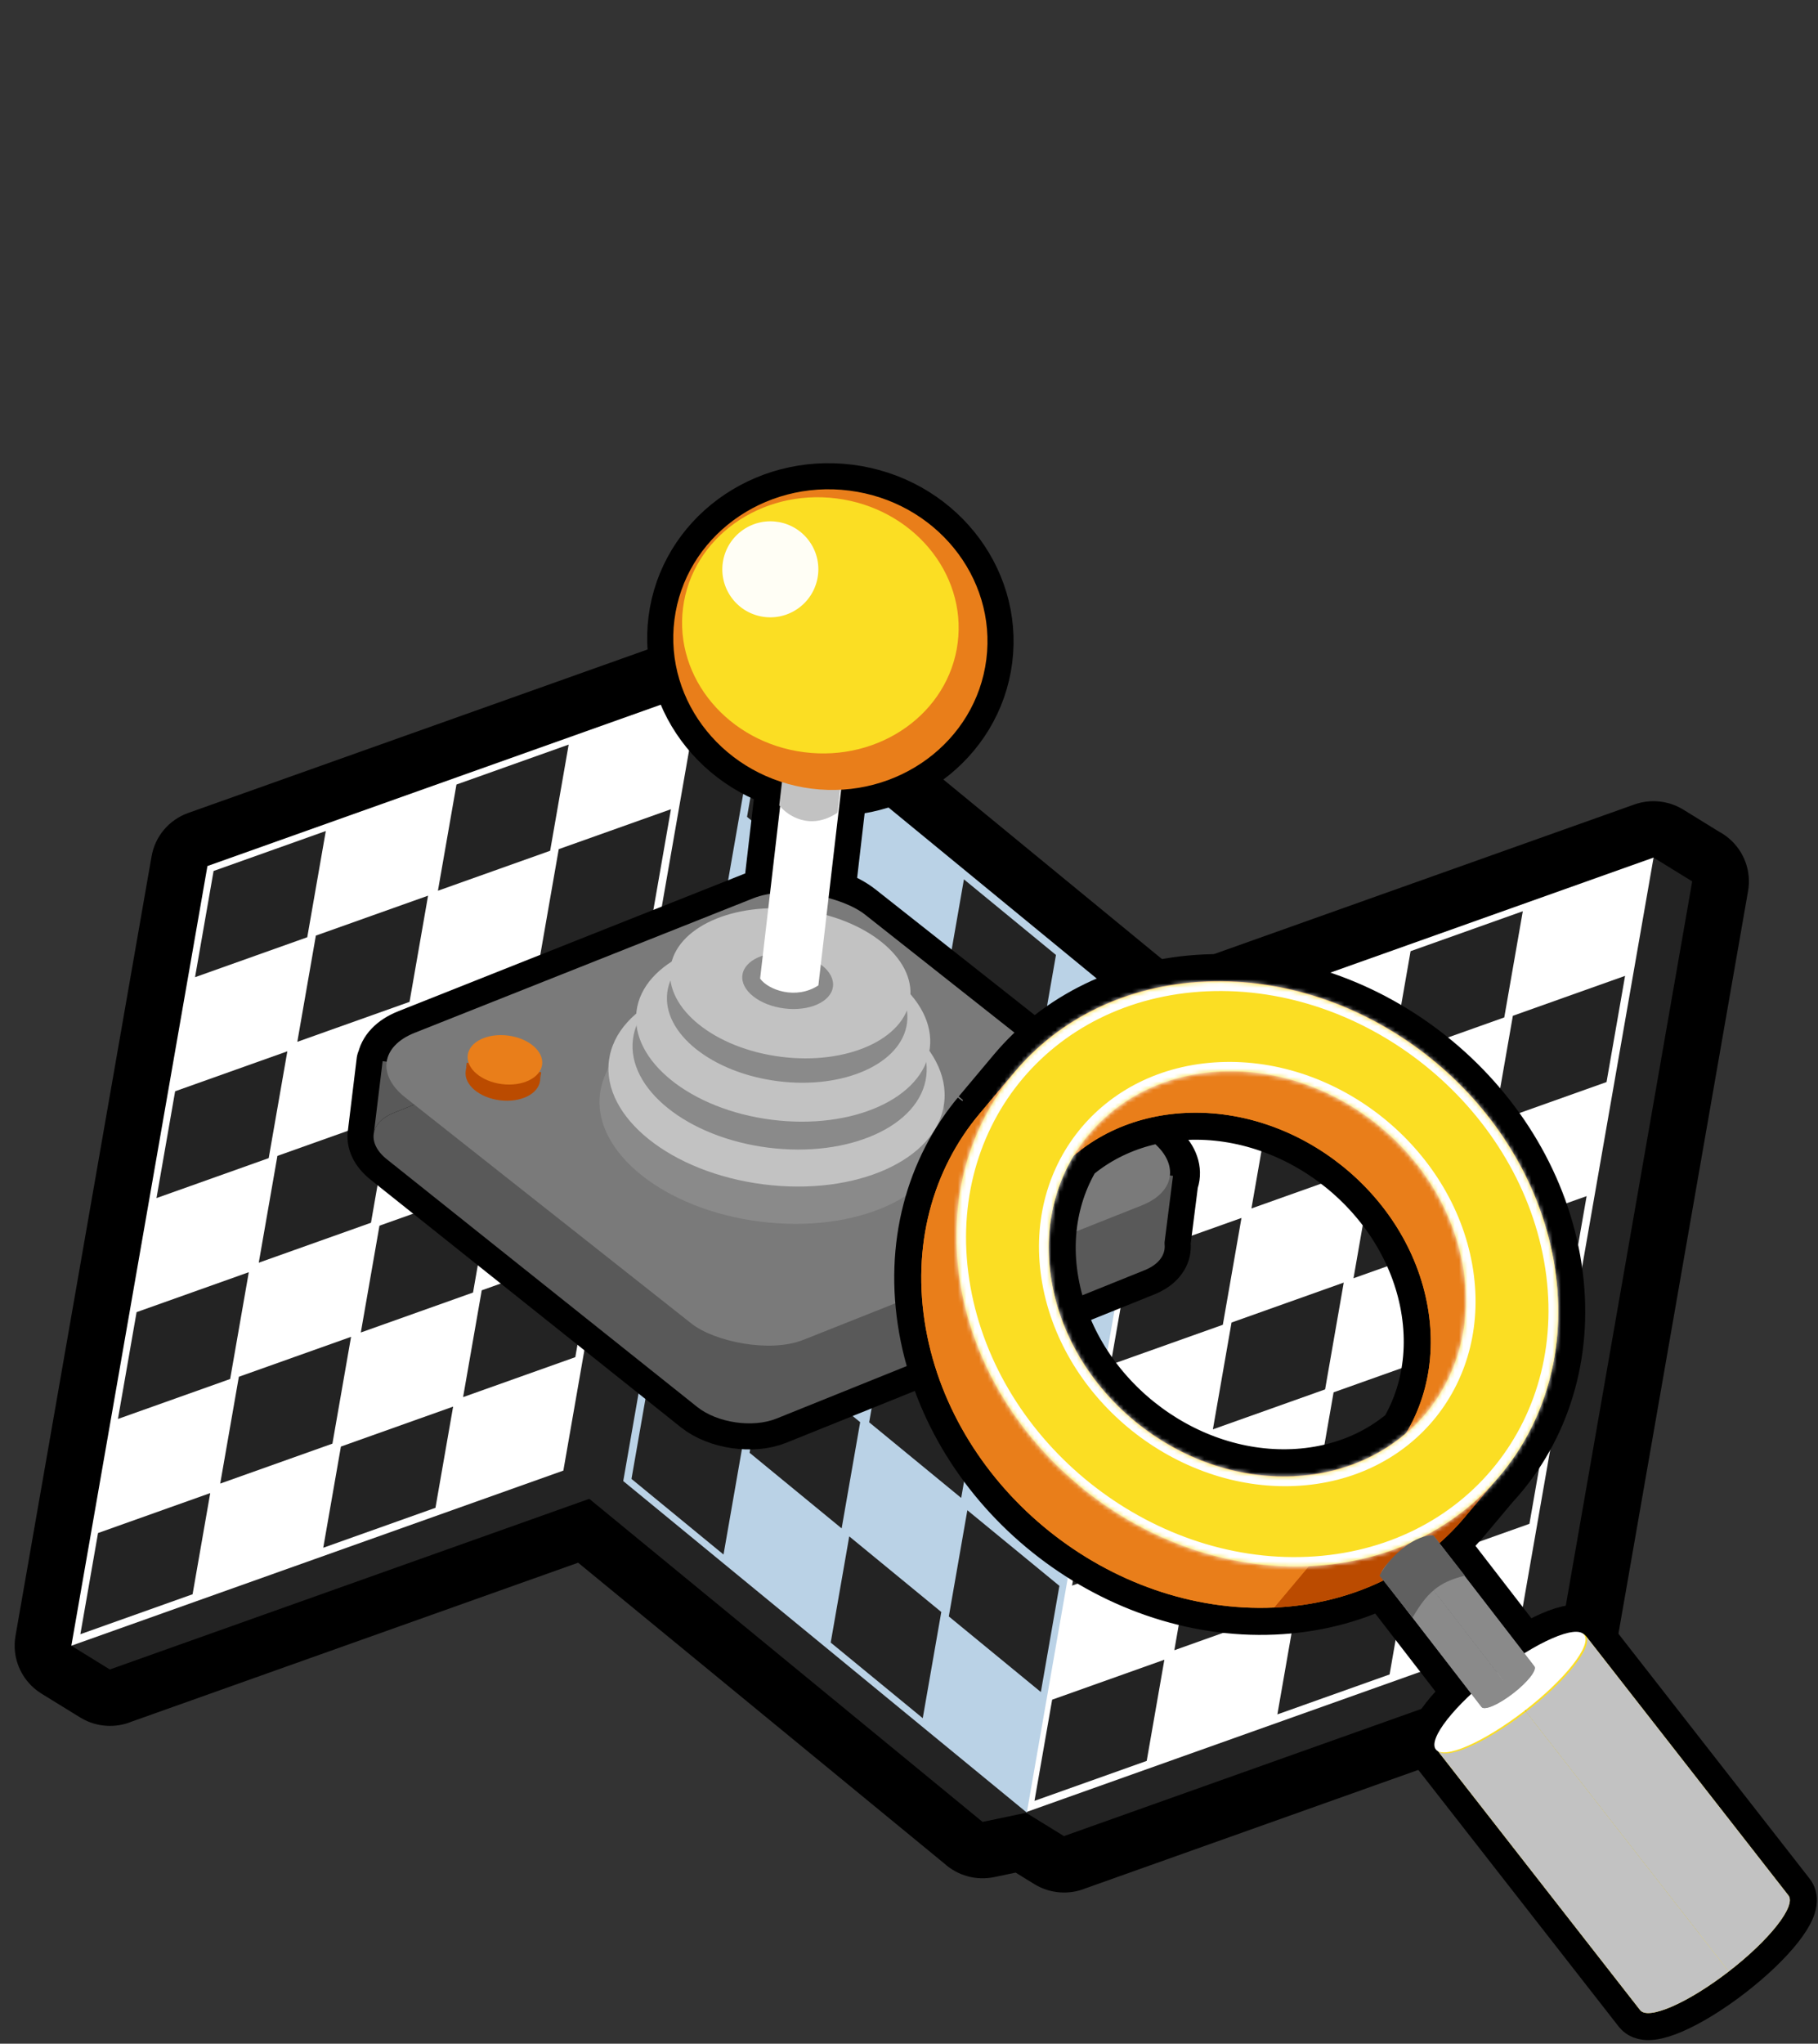
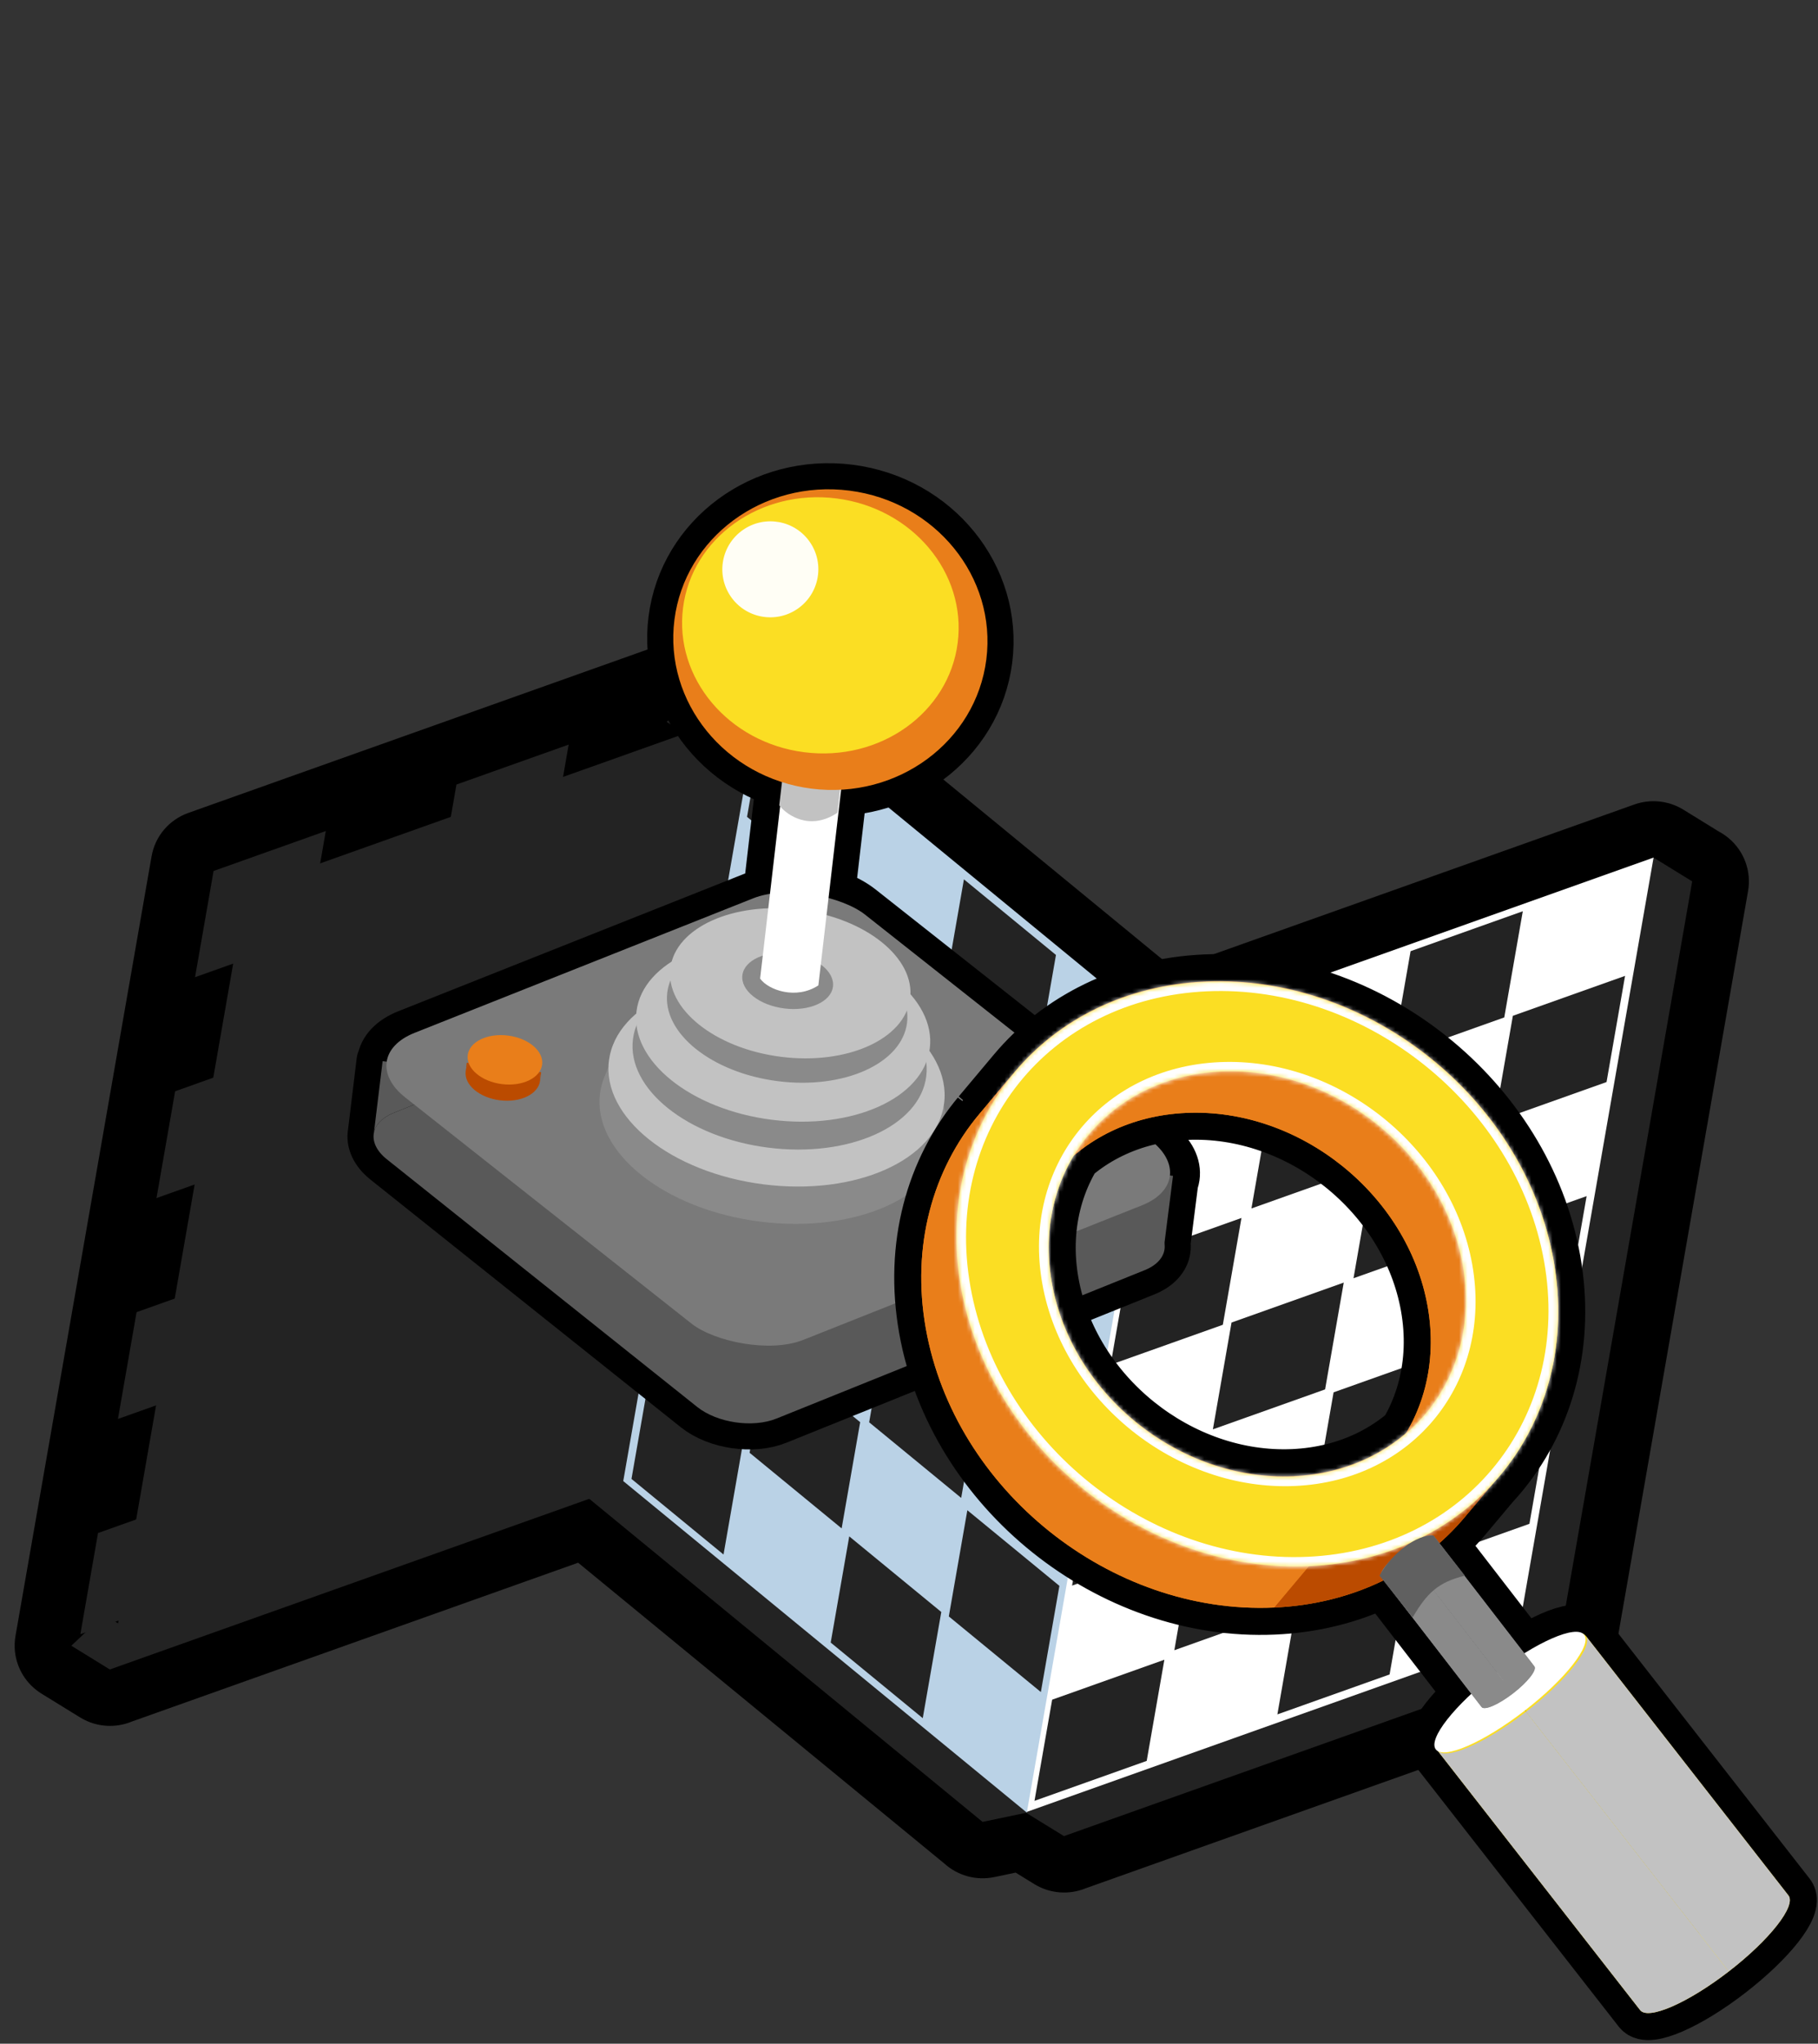
<svg xmlns="http://www.w3.org/2000/svg" width="428" height="481" viewBox="0 0 428 481" fill="none">
  <rect x="0" y="0" width="428" height="481" fill="#333333" stroke="none" />
  <path d="M384.446 189.455C387.111 188.431 390.058 188.281 392.836 189.049C392.867 189.058 392.898 189.066 392.928 189.075C392.974 189.088 393.019 189.101 393.064 189.114C393.095 189.124 393.127 189.133 393.158 189.143C393.203 189.156 393.249 189.17 393.294 189.184C393.358 189.205 393.422 189.225 393.486 189.246C393.508 189.254 393.53 189.261 393.552 189.269C393.626 189.294 393.701 189.32 393.775 189.346C393.778 189.347 393.781 189.348 393.784 189.349C394.734 189.689 395.65 190.137 396.511 190.69L404.651 195.707C405.468 196.14 406.246 196.66 406.97 197.267C410.61 200.314 412.35 205.052 411.537 209.707L379.499 393.208C378.679 397.907 375.383 401.801 370.869 403.407L255.617 444.418C251.739 446.011 247.217 445.73 243.481 443.428L239.108 440.733L234.081 441.787C229.786 442.687 225.436 441.419 222.327 438.605L136.107 367.797L30.992 405.2C27.198 406.758 22.789 406.523 19.101 404.356L18.858 404.21L9.781 398.617C6.264 396.449 3.952 392.786 3.521 388.697C3.391 387.463 3.437 386.233 3.646 385.038L35.685 201.535C36.505 196.836 39.8 192.942 44.315 191.336L159.827 150.235C162.491 149.213 165.437 149.063 168.213 149.831C168.244 149.84 168.274 149.848 168.304 149.857C168.35 149.87 168.396 149.883 168.442 149.896C168.473 149.906 168.504 149.915 168.535 149.925C168.581 149.938 168.626 149.952 168.671 149.966C168.735 149.987 168.799 150.007 168.863 150.028C168.885 150.036 168.906 150.043 168.928 150.05C169.962 150.399 170.958 150.875 171.891 151.474L173.684 152.578L175.745 152.147C176.744 151.918 177.758 151.806 178.767 151.809C178.771 151.809 178.774 151.809 178.777 151.809C178.859 151.809 178.94 151.81 179.021 151.811C179.033 151.812 179.044 151.812 179.056 151.812C179.132 151.814 179.208 151.816 179.285 151.819C179.332 151.821 179.379 151.824 179.427 151.826C179.459 151.828 179.492 151.83 179.525 151.831C179.572 151.834 179.619 151.837 179.666 151.84C179.698 151.843 179.729 151.845 179.761 151.847C182.635 152.066 185.357 153.206 187.517 155.071L276.259 227.949L384.446 189.455Z" fill="black" />
  <path d="M173.731 168.205L173.764 168.193L141.726 351.694L25.897 392.909L25.872 392.934L16.795 387.34L24.501 380.043L27.787 382.068L57.933 209.408L161.339 172.614L156.954 169.912L164.66 162.615L173.731 168.205Z" fill="#232323" />
-   <path d="M132.628 346.117L16.796 387.333L48.835 203.831L164.667 162.616L132.628 346.117Z" fill="white" />
  <path d="M45.338 375.222L18.921 384.622L14.753 408.493L14.752 408.494L23.077 360.812L49.495 351.41L45.338 375.222ZM102.517 354.876L76.1 364.276L80.258 340.462L106.675 331.06L102.517 354.876ZM78.26 339.772L51.843 349.173L56.231 324.035L82.649 314.634L78.26 339.772ZM54.183 324.561L27.765 333.963L32.154 308.826L58.572 299.424L54.183 324.561ZM135.44 319.421L109.023 328.823L113.412 303.686L139.829 294.284L135.44 319.421ZM111.363 304.211L84.945 313.613L89.334 288.476L115.752 279.074L111.363 304.211ZM87.337 287.785L60.919 297.186L65.308 272.049L91.726 262.647L87.337 287.785ZM63.259 272.575L36.841 281.977L41.23 256.839L67.648 247.437L63.259 272.575ZM144.517 267.435L118.099 276.837L122.488 251.699L148.906 242.297L144.517 267.435ZM120.439 252.225L94.022 261.627L98.411 236.489L124.828 227.087L120.439 252.225ZM96.413 235.798L69.996 245.2L74.36 220.202L100.777 210.803L96.413 235.798ZM72.336 220.588L45.918 229.99L50.282 204.992L76.7 195.592L72.336 220.588ZM153.594 215.448L127.176 224.85L131.54 199.857L157.957 190.457L153.594 215.448ZM129.516 200.238L103.099 209.64L107.462 184.647L133.879 175.247L129.516 200.238Z" fill="#232323" />
  <path d="M398.354 207.425L398.388 207.413L366.349 390.914L250.522 432.128L250.495 432.154L241.418 426.56L249.124 419.263L252.41 421.288L282.556 248.627L385.961 211.834L381.577 209.133L389.283 201.835L398.354 207.425Z" fill="#232323" />
  <path d="M357.252 385.337L241.42 426.554L273.459 243.051L389.29 201.836L357.252 385.337Z" fill="white" />
  <path d="M269.962 414.443L243.544 423.843L239.376 447.715L239.376 447.715L247.701 400.034L274.119 390.632L269.962 414.443ZM327.141 394.097L300.724 403.497L304.881 379.684L331.299 370.282L327.141 394.097ZM302.883 378.992L276.465 388.394L280.854 363.257L307.272 353.855L302.883 378.992ZM278.807 363.783L252.389 373.185L256.778 348.047L283.195 338.646L278.807 363.783ZM360.064 358.643L333.646 368.044L338.035 342.907L364.453 333.505L360.064 358.643ZM335.987 343.433L309.569 352.835L313.958 327.698L340.376 318.296L335.987 343.433ZM311.96 327.006L285.542 336.408L289.931 311.27L316.349 301.868L311.96 327.006ZM287.883 311.797L261.466 321.198L265.854 296.061L292.272 286.659L287.883 311.797ZM369.14 306.656L342.722 316.058L347.111 290.92L373.529 281.518L369.14 306.656ZM345.063 291.447L318.646 300.848L323.035 275.711L349.452 266.309L345.063 291.447ZM321.037 275.019L294.618 284.421L298.983 259.423L325.401 250.023L321.037 275.019ZM296.96 259.81L270.542 269.212L274.907 244.214L301.324 234.815L296.96 259.81ZM378.217 254.669L351.799 264.071L356.163 239.077L382.58 229.678L378.217 254.669ZM354.14 239.46L327.722 248.862L332.086 223.869L358.503 214.469L354.14 239.46Z" fill="#232323" />
  <path d="M168.344 167.267L168.316 167.244L136.278 350.745L231.286 428.77L231.303 428.804L241.738 426.617L236.961 417.14L233.183 417.932L263.329 245.271L178.509 175.615L183.549 174.559L178.772 165.082L168.344 167.267Z" fill="#232323" />
  <path d="M146.727 348.582L241.739 426.611L273.778 243.107L178.766 165.081L146.727 348.582Z" fill="#BAD2E6" />
  <path d="M201.698 186.24L180.029 168.444L175.871 192.255L197.54 210.052L201.698 186.24ZM248.6 224.758L226.931 206.962L222.773 230.777L244.441 248.574L248.6 224.758ZM220.658 230.749L198.989 212.952L194.601 238.089L216.269 255.887L220.658 230.749ZM192.852 236.901L171.184 219.104L166.795 244.241L188.464 262.038L192.852 236.901ZM273.833 245.481L273.833 245.481L269.674 269.299L269.674 269.299L273.833 245.481ZM267.56 269.271L245.891 251.474L241.502 276.611L263.171 294.409L267.56 269.271ZM239.754 275.423L218.085 257.626L213.696 282.763L235.365 300.56L239.754 275.423ZM211.582 282.736L189.913 264.938L185.524 290.076L207.193 307.873L211.582 282.736ZM183.776 288.887L162.107 271.09L157.718 296.228L179.387 314.025L183.776 288.887ZM264.987 296.148L264.986 296.148L260.598 321.285L260.598 321.285L264.987 296.148ZM258.483 321.258L236.814 303.46L232.425 328.598L254.094 346.395L258.483 321.258ZM230.677 327.409L209.009 309.612L204.62 334.75L226.288 352.547L230.677 327.409ZM202.505 334.722L180.836 316.925L176.472 341.923L198.141 359.718L202.505 334.722ZM174.699 340.874L153.03 323.077L148.666 348.074L170.335 365.869L174.699 340.874ZM255.91 348.134L255.91 348.134L251.521 373.272L251.521 373.272L255.91 348.134ZM249.406 373.244L227.738 355.447L223.374 380.44L245.043 398.235L249.406 373.244ZM221.601 379.396L199.932 361.599L195.568 386.591L217.237 404.387L221.601 379.396ZM246.833 400.12L246.833 400.12L242.47 425.109L242.471 425.109L246.833 400.12Z" fill="#232323" />
  <path d="M91.062 272.838C88.609 270.881 87.623 268.621 88.029 266.586C88.403 264.707 89.965 263.018 92.653 261.935L103.358 257.621L179.321 227.009C184.92 224.753 193.285 225.977 198.005 229.743L271.078 288.038C275.798 291.803 275.086 296.685 269.487 298.941L182.819 333.867C177.22 336.123 168.856 334.899 164.136 331.134L91.062 272.838Z" fill="black" />
  <path d="M261.018 274.821L276.154 276.745L273.929 294.25L258.793 292.326L261.018 274.821Z" fill="black" />
  <path d="M88.029 266.586C88.403 264.707 89.965 263.018 92.653 261.935L103.358 257.621L105.212 251.682L90.076 249.758L88.029 266.586Z" fill="black" />
  <path d="M94.035 257.207C88.122 252.542 89.004 246.506 96.004 243.726L178.982 210.772C185.982 207.992 196.45 209.521 202.362 214.187L272.447 269.498C278.36 274.164 277.478 280.2 270.478 282.98L187.5 315.934C180.5 318.714 170.033 317.185 164.12 312.519L94.035 257.207Z" fill="black" />
  <path fill-rule="evenodd" clip-rule="evenodd" d="M178.914 287.515C201.462 290.381 221.159 281.541 222.909 267.771C223.148 265.888 223.04 264.011 222.617 262.165L144.077 252.739L143.982 250.29C143.39 251.171 142.883 252.086 142.468 253.033C142.345 253.314 142.231 253.597 142.124 253.883C141.704 255.011 141.412 256.183 141.258 257.392C139.508 271.163 156.367 284.649 178.914 287.515ZM144.578 249.455L221.294 258.384C216.551 248.327 202.582 239.85 185.253 237.648C167.425 235.382 151.38 240.434 144.578 249.455Z" fill="black" />
  <path d="M144.077 252.739L222.617 262.165C222.323 260.887 221.879 259.623 221.294 258.384L144.578 249.455C144.371 249.73 144.172 250.008 143.982 250.29L144.077 252.739Z" fill="black" />
  <path d="M222.617 262.165L221.867 258.45L221.294 258.384C221.879 259.623 222.323 260.887 222.617 262.165Z" fill="black" />
  <path d="M143.947 249.381L142.468 253.033C142.883 252.086 143.39 251.171 143.982 250.29L143.947 249.381Z" fill="black" />
  <path d="M222.271 259.65C220.578 272.967 201.541 281.517 179.75 278.747C157.96 275.977 141.667 262.936 143.36 249.62C145.052 236.303 164.089 227.753 185.88 230.523C207.671 233.293 223.963 246.334 222.271 259.65Z" fill="black" />
  <path d="M218.063 253.329C216.577 265.019 199.915 272.532 180.848 270.108C161.782 267.684 147.53 256.243 149.016 244.552C150.502 232.861 167.163 225.349 186.23 227.773C205.297 230.196 219.549 241.638 218.063 253.329Z" fill="black" />
  <path d="M218.897 246.764C217.411 258.454 200.75 265.967 181.683 263.543C162.616 261.119 148.364 249.677 149.85 237.987C151.336 226.296 167.997 218.784 187.064 221.207C206.131 223.631 220.383 235.073 218.897 246.764Z" fill="black" />
  <path d="M213.537 240.747C212.322 250.303 198.702 256.444 183.116 254.463C167.529 252.482 155.879 243.129 157.093 233.572C158.308 224.015 171.928 217.874 187.515 219.856C203.101 221.837 214.752 231.19 213.537 240.747Z" fill="black" />
  <path d="M214.266 235.009C213.051 244.566 199.431 250.707 183.845 248.726C168.258 246.745 156.608 237.391 157.823 227.835C159.037 218.278 172.657 212.137 188.244 214.118C203.83 216.1 215.481 225.453 214.266 235.009Z" fill="black" />
  <path d="M178.968 230.146L190.898 127.531C191.338 123.743 194.766 121.029 198.554 121.47C202.342 121.91 205.056 125.338 204.616 129.126L192.686 231.74L192.663 231.917C187.467 235.342 180.919 233.057 178.95 230.323L178.968 230.146Z" fill="black" />
  <path fill-rule="evenodd" clip-rule="evenodd" d="M190.694 127.527L183.749 187.266C185.613 189.638 190.963 193.306 197.449 189.008L204.411 129.122C204.852 125.334 202.138 121.906 198.35 121.466C194.562 121.025 191.134 123.739 190.694 127.527Z" fill="black" />
  <path d="M232.206 155.208C229.744 174.577 211.309 188.19 191.032 185.612C170.755 183.035 156.312 165.243 158.774 145.874C161.236 126.504 179.671 112.892 199.948 115.469C220.225 118.047 234.668 135.838 232.206 155.208Z" fill="black" />
  <path d="M225.465 151.288C223.368 167.782 207.193 179.314 189.337 177.044C171.481 174.774 158.705 159.563 160.802 143.069C162.898 126.574 179.073 115.043 196.93 117.313C214.786 119.582 227.562 134.794 225.465 151.288Z" fill="black" />
  <path d="M190.708 127.639C194.213 132.798 192.868 139.825 187.703 143.335C182.539 146.845 175.51 145.508 172.004 140.35C168.499 135.191 169.844 128.164 175.008 124.654C180.173 121.144 187.202 122.481 190.708 127.639Z" fill="black" />
  <path d="M124.291 255.07C123.964 257.643 120.387 259.307 116.301 258.788C112.215 258.268 109.168 255.762 109.495 253.189C109.569 252.611 109.807 252.078 110.178 251.606C111.457 249.978 114.318 249.069 117.485 249.472C120.652 249.874 123.194 251.47 124.026 253.366C124.267 253.916 124.364 254.491 124.291 255.07Z" fill="black" />
  <path d="M124.026 253.366C124.267 253.916 124.364 254.491 124.291 255.07L124.5 253.426L124.026 253.366Z" fill="black" />
  <path d="M109.495 253.189C109.569 252.611 109.807 252.078 110.178 251.606L109.704 251.545L109.495 253.189Z" fill="black" />
  <path d="M124.672 252.073C124.345 254.646 120.768 256.31 116.682 255.791C112.596 255.271 109.549 252.765 109.876 250.192C110.203 247.62 113.78 245.955 117.866 246.475C121.952 246.994 124.999 249.501 124.672 252.073Z" fill="black" />
  <path d="M87.945 267.274L88.029 266.586M103.358 257.621L92.653 261.935C89.965 263.018 88.403 264.707 88.029 266.586M103.358 257.621L179.321 227.009C184.92 224.753 193.285 225.977 198.005 229.743L271.078 288.038C275.798 291.803 275.086 296.685 269.487 298.941L182.819 333.867C177.22 336.123 168.856 334.899 164.136 331.134L91.062 272.838C88.609 270.881 87.623 268.621 88.029 266.586M103.358 257.621L105.212 251.682L90.076 249.758L88.029 266.586M142.124 253.883C141.704 255.011 141.412 256.183 141.258 257.392C139.508 271.163 156.367 284.649 178.914 287.515C201.462 290.381 221.159 281.541 222.909 267.771C223.148 265.888 223.04 264.011 222.617 262.165M142.124 253.883C142.231 253.597 142.345 253.314 142.468 253.033M142.124 253.883L142.468 253.033M143.947 249.381L144.578 249.455M143.947 249.381L143.982 250.29M143.947 249.381L142.468 253.033M222.617 262.165L144.077 252.739L143.982 250.29M222.617 262.165L221.867 258.45L221.294 258.384M222.617 262.165C222.323 260.887 221.879 259.623 221.294 258.384M143.982 250.29C144.172 250.008 144.371 249.73 144.578 249.455M143.982 250.29C143.39 251.171 142.883 252.086 142.468 253.033M144.578 249.455L221.294 258.384M144.578 249.455C151.38 240.434 167.425 235.382 185.253 237.648C202.582 239.85 216.551 248.327 221.294 258.384M183.749 187.266L178.764 230.141L178.746 230.318C180.715 233.053 187.263 235.338 192.459 231.913L192.482 231.736L197.449 189.008M183.749 187.266L190.694 127.527C191.134 123.739 194.562 121.025 198.35 121.466C202.138 121.906 204.852 125.334 204.411 129.122L197.449 189.008M183.749 187.266C185.613 189.638 190.963 193.306 197.449 189.008M124.291 255.07C123.964 257.643 120.387 259.307 116.301 258.788C112.215 258.268 109.168 255.762 109.495 253.189M124.291 255.07L124.5 253.426L124.026 253.366M124.291 255.07C124.364 254.491 124.267 253.916 124.026 253.366M109.495 253.189L109.704 251.545L110.178 251.606M109.495 253.189C109.569 252.611 109.807 252.078 110.178 251.606M124.026 253.366C123.194 251.47 120.652 249.874 117.485 249.472C114.318 249.069 111.457 249.978 110.178 251.606M124.026 253.366L110.178 251.606M261.018 274.821L276.154 276.745L273.929 294.25L258.793 292.326L261.018 274.821ZM187.5 315.934L270.478 282.98C277.478 280.2 278.36 274.164 272.447 269.498L202.362 214.187C196.45 209.521 185.982 207.992 178.982 210.772L96.004 243.726C89.004 246.506 88.122 252.542 94.035 257.207L164.12 312.519C170.033 317.185 180.5 318.714 187.5 315.934ZM222.271 259.65C220.578 272.967 201.541 281.517 179.75 278.747C157.96 275.977 141.667 262.936 143.36 249.62C145.052 236.303 164.089 227.753 185.88 230.523C207.671 233.293 223.963 246.334 222.271 259.65ZM218.063 253.329C216.577 265.019 199.915 272.532 180.848 270.108C161.782 267.684 147.53 256.243 149.016 244.552C150.502 232.861 167.163 225.349 186.23 227.773C205.297 230.196 219.549 241.638 218.063 253.329ZM218.897 246.764C217.411 258.454 200.75 265.967 181.683 263.543C162.616 261.119 148.364 249.677 149.85 237.987C151.336 226.296 167.997 218.784 187.064 221.207C206.131 223.631 220.383 235.073 218.897 246.764ZM213.537 240.747C212.322 250.303 198.702 256.444 183.116 254.463C167.529 252.482 155.879 243.129 157.093 233.572C158.308 224.015 171.928 217.874 187.515 219.856C203.101 221.837 214.752 231.19 213.537 240.747ZM214.266 235.009C213.051 244.566 199.431 250.707 183.845 248.726C168.258 246.745 156.608 237.391 157.823 227.835C159.037 218.278 172.657 212.137 188.244 214.118C203.83 216.1 215.481 225.453 214.266 235.009ZM178.968 230.146L190.898 127.531C191.338 123.743 194.766 121.029 198.554 121.47C202.342 121.91 205.056 125.338 204.616 129.126L192.686 231.74L192.663 231.917C187.467 235.342 180.919 233.057 178.95 230.323L178.968 230.146ZM232.206 155.208C229.744 174.577 211.309 188.19 191.032 185.612C170.755 183.035 156.312 165.243 158.774 145.874C161.236 126.504 179.671 112.892 199.948 115.469C220.225 118.047 234.668 135.838 232.206 155.208ZM225.465 151.288C223.368 167.782 207.193 179.314 189.337 177.044C171.481 174.774 158.705 159.563 160.802 143.069C162.898 126.574 179.073 115.043 196.93 117.313C214.786 119.582 227.562 134.794 225.465 151.288ZM190.708 127.639C194.213 132.798 192.868 139.825 187.703 143.335C182.539 146.845 175.51 145.508 172.004 140.35C168.499 135.191 169.844 128.164 175.008 124.654C180.173 121.144 187.202 122.481 190.708 127.639ZM124.672 252.073C124.345 254.646 120.768 256.31 116.682 255.791C112.596 255.271 109.549 252.765 109.876 250.192C110.203 247.62 113.78 245.955 117.866 246.475C121.952 246.994 124.999 249.501 124.672 252.073Z" stroke="black" stroke-width="12.283" stroke-linejoin="round" />
  <path d="M91.062 272.838C88.608 270.88 87.623 268.621 88.028 266.586C88.403 264.707 89.964 263.018 92.652 261.935L103.358 257.621L179.321 227.009C184.919 224.753 193.284 225.977 198.004 229.742L271.077 288.038C275.797 291.803 275.085 296.685 269.487 298.941L182.818 333.867C177.22 336.123 168.855 334.899 164.135 331.133L91.062 272.838Z" fill="#595959" />
  <path d="M261.018 274.821L276.153 276.745L273.928 294.25L258.792 292.326L261.018 274.821Z" fill="#595959" />
  <path d="M88.028 266.586C88.403 264.707 89.964 263.018 92.652 261.935L103.358 257.621L105.212 251.681L90.076 249.757L88.028 266.586Z" fill="#595959" />
  <rect width="116.557" height="116.557" rx="15.354" transform="matrix(0.929 -0.369 0.785 0.62 83.329 248.759)" fill="#7A7A7A" />
  <path fill-rule="evenodd" clip-rule="evenodd" d="M178.914 287.515C201.461 290.381 221.159 281.541 222.909 267.771C223.148 265.888 223.04 264.01 222.616 262.165L144.077 252.738L143.982 250.29C143.39 251.17 142.883 252.086 142.468 253.033C142.345 253.313 142.231 253.596 142.124 253.882C141.704 255.011 141.412 256.182 141.258 257.392C139.507 271.162 156.367 284.649 178.914 287.515ZM144.578 249.454L221.294 258.383C216.551 248.326 202.582 239.85 185.253 237.647C167.425 235.381 151.38 240.433 144.578 249.454Z" fill="#8A8A8A" />
  <path d="M144.077 252.738L222.616 262.165C222.323 260.886 221.879 259.623 221.294 258.383L144.578 249.454C144.371 249.729 144.172 250.008 143.982 250.29L144.077 252.738Z" fill="#8A8A8A" />
  <path d="M222.616 262.165L221.866 258.45L221.294 258.383C221.879 259.623 222.323 260.886 222.616 262.165Z" fill="#8A8A8A" />
  <path d="M143.947 249.381L142.468 253.033C142.883 252.086 143.39 251.17 143.982 250.29L143.947 249.381Z" fill="#8A8A8A" />
  <ellipse cx="182.815" cy="254.635" rx="39.773" ry="24.306" transform="rotate(7.244 182.815 254.635)" fill="#C2C2C2" />
  <ellipse cx="183.539" cy="248.94" rx="34.801" ry="21.338" transform="rotate(7.244 183.539 248.94)" fill="#8A8A8A" />
  <ellipse cx="184.373" cy="242.375" rx="34.801" ry="21.338" transform="rotate(7.244 184.373 242.375)" fill="#C2C2C2" />
  <ellipse cx="185.315" cy="237.159" rx="28.449" ry="17.443" transform="rotate(7.244 185.315 237.159)" fill="#8A8A8A" />
  <ellipse cx="186.044" cy="231.422" rx="28.449" ry="17.443" transform="rotate(7.244 186.044 231.422)" fill="#C2C2C2" />
  <ellipse cx="185.436" cy="230.869" rx="10.748" ry="6.526" transform="rotate(7.244 185.436 230.869)" fill="#8A8A8A" />
  <path d="M178.968 230.145L190.898 127.531C191.338 123.743 194.766 121.029 198.554 121.47C202.342 121.91 205.056 125.338 204.615 129.126L192.686 231.74L192.663 231.917C187.467 235.342 180.918 233.057 178.95 230.323L178.968 230.145Z" fill="white" />
  <path fill-rule="evenodd" clip-rule="evenodd" d="M190.403 129.811L183.458 189.551C185.322 191.922 190.672 195.591 197.159 191.292L204.121 131.406C204.561 127.618 201.847 124.19 198.059 123.75C194.271 123.31 190.843 126.023 190.403 129.811Z" fill="#C2C2C2" />
  <ellipse cx="195.49" cy="150.54" rx="37.011" ry="35.354" transform="rotate(7.244 195.49 150.54)" fill="#E97E1A" />
  <ellipse cx="193.133" cy="147.178" rx="32.592" ry="30.106" transform="rotate(7.244 193.133 147.178)" fill="#FBDE23" />
  <ellipse cx="181.356" cy="133.994" rx="11.307" ry="11.293" transform="rotate(-34.199 181.356 133.994)" fill="#FFFEF5" />
  <path d="M127.145 254.362C126.744 257.516 122.498 259.575 117.661 258.96C112.824 258.346 109.228 255.29 109.629 252.135C109.719 251.426 110.004 250.771 110.446 250.191C111.97 248.19 115.364 247.06 119.113 247.537C122.862 248.013 125.866 249.956 126.841 252.274C127.124 252.947 127.236 253.652 127.145 254.362Z" fill="#BB4B00" />
  <path d="M126.841 252.274C127.124 252.947 127.236 253.652 127.145 254.362L127.402 252.346L126.841 252.274Z" fill="#BB4B00" />
  <path d="M109.629 252.135C109.719 251.426 110.004 250.771 110.446 250.191L109.885 250.119L109.629 252.135Z" fill="#BB4B00" />
  <ellipse cx="118.871" cy="249.44" rx="8.829" ry="5.758" transform="rotate(7.244 118.871 249.44)" fill="#E97E1A" />
  <path fill-rule="evenodd" clip-rule="evenodd" d="M230.58 262.159C241.008 249.727 256.743 241.671 275.505 240.837C314.036 239.125 350.745 268.52 357.496 306.494C360.959 325.977 355.864 343.933 344.877 357.032C334.45 369.463 318.715 377.519 299.952 378.353C261.421 380.066 224.712 350.67 217.961 312.696C214.498 293.213 219.593 275.257 230.58 262.159ZM279.255 261.929C266.254 262.506 255.349 268.087 248.12 276.698C240.497 285.779 236.96 298.232 239.362 311.745C244.043 338.07 269.491 358.449 296.203 357.262C309.204 356.684 320.108 351.104 327.337 342.493C334.961 333.411 338.497 320.958 336.095 307.446C331.415 281.12 305.966 260.741 279.255 261.929Z" fill="black" />
  <path d="M365.758 296.648C359.007 258.674 322.298 229.279 283.767 230.991L275.505 240.837C314.036 239.125 350.745 268.52 357.496 306.494L365.758 296.648Z" fill="black" />
  <path d="M287.517 252.082C314.228 250.895 339.677 271.274 344.357 297.599L336.095 307.446C331.415 281.12 305.966 260.741 279.255 261.929L287.517 252.082Z" fill="black" />
  <path d="M353.139 347.185C364.126 334.087 369.221 316.131 365.758 296.648L357.496 306.494C360.959 325.977 355.864 343.933 344.877 357.032L353.139 347.185Z" fill="black" />
-   <path d="M283.767 230.991C265.005 231.825 249.27 239.881 238.842 252.313L230.592 262.144C241.02 249.721 256.75 241.671 275.505 240.837L283.767 230.991Z" fill="black" />
  <path d="M344.357 297.599C346.759 311.112 343.223 323.565 335.599 332.646L327.348 342.479C334.964 333.399 338.496 320.951 336.095 307.446L344.357 297.599Z" fill="black" />
  <path d="M256.382 266.852C263.611 258.24 274.515 252.66 287.517 252.082L279.255 261.929C266.254 262.506 255.349 268.087 248.12 276.698L256.382 266.852Z" fill="black" />
  <path d="M335.599 332.646C328.37 341.258 317.466 346.838 304.465 347.416L296.203 357.262C309.204 356.684 320.108 351.104 327.337 342.493L335.599 332.646Z" fill="black" />
  <path d="M247.625 301.899C245.224 288.393 248.755 275.946 256.371 266.865L248.12 276.698C240.497 285.779 236.96 298.232 239.362 311.745L247.625 301.899Z" fill="black" />
  <path d="M308.214 368.507C326.969 367.673 342.699 359.623 353.127 347.2L344.877 357.032C334.45 369.463 318.715 377.519 299.952 378.353L308.214 368.507Z" fill="black" />
  <path d="M238.842 252.313C227.855 265.411 222.76 283.367 226.223 302.85L217.961 312.696C214.498 293.213 219.593 275.257 230.58 262.159L238.842 252.313Z" fill="black" />
  <path d="M304.465 347.416C277.753 348.603 252.305 328.224 247.625 301.899L239.362 311.745C244.043 338.07 269.491 358.449 296.203 357.262L304.465 347.416Z" fill="black" />
  <path d="M226.223 302.85C232.974 340.824 269.683 370.219 308.214 368.507L299.952 378.353C261.421 380.066 224.712 350.67 217.961 312.696L226.223 302.85Z" fill="black" />
-   <path d="M421.042 446.11C422.922 448.544 416.628 456.556 406.984 464.005C397.339 471.454 387.997 475.519 386.117 473.085C384.236 470.65 390.53 462.638 400.174 455.189C409.819 447.74 419.161 443.675 421.042 446.11Z" fill="black" />
  <path d="M352.446 394.069C342.802 401.518 336.508 409.53 338.389 411.964L386.117 473.085C384.236 470.65 390.53 462.638 400.174 455.189L352.446 394.069Z" fill="black" />
  <path d="M373.313 384.989C371.433 382.555 362.091 386.62 352.446 394.069L400.174 455.189C409.803 447.752 419.13 443.689 421.032 446.098L373.313 384.989Z" fill="black" />
  <path d="M338.398 411.976C340.3 414.385 349.627 410.321 359.256 402.885L406.984 464.005C397.339 471.454 387.997 475.519 386.117 473.085L338.398 411.976Z" fill="black" />
  <path d="M359.256 402.885C368.9 395.436 375.194 387.423 373.313 384.989L421.042 446.11C422.922 448.544 416.628 456.556 406.984 464.005L359.256 402.885Z" fill="black" />
  <path d="M372.945 384.763C374.825 387.197 368.531 395.209 358.887 402.658C349.243 410.107 339.9 414.172 338.02 411.738C336.14 409.304 342.433 401.291 352.078 393.842C361.722 386.393 371.064 382.328 372.945 384.763Z" fill="black" />
  <path d="M361.22 392.18C361.888 393.045 359.651 395.893 356.223 398.541C352.794 401.189 349.473 402.634 348.805 401.768C348.136 400.903 350.374 398.055 353.802 395.407C357.23 392.759 360.551 391.314 361.22 392.18Z" fill="black" />
  <path d="M330.156 364.792C326.727 367.44 324.49 370.288 325.158 371.153L348.805 401.768C348.136 400.903 350.374 398.055 353.802 395.407L330.156 364.792Z" fill="black" />
  <path d="M337.573 361.564C336.905 360.699 333.584 362.144 330.156 364.792L353.802 395.407C357.23 392.759 360.551 391.314 361.22 392.18L337.573 361.564Z" fill="black" />
  <path d="M325.158 371.153C325.827 372.019 329.148 370.574 332.576 367.926L356.223 398.541C352.794 401.189 349.473 402.634 348.805 401.768L325.158 371.153Z" fill="black" />
  <path d="M332.576 367.926C336.004 365.278 338.242 362.43 337.573 361.564L361.22 392.18C361.888 393.045 359.651 395.893 356.223 398.541L332.576 367.926Z" fill="black" />
  <path fill-rule="evenodd" clip-rule="evenodd" d="M283.767 231.101C322.298 229.389 359.007 258.784 365.758 296.758C372.509 334.732 346.745 366.905 308.214 368.617C269.683 370.33 232.974 340.933 226.224 302.96C219.473 264.986 245.236 232.814 283.767 231.101ZM287.516 252.193C260.805 253.38 242.945 275.683 247.625 302.008C252.305 328.334 277.753 348.713 304.464 347.526C331.176 346.338 349.037 324.035 344.357 297.709C339.677 271.384 314.228 251.006 287.516 252.193Z" fill="black" />
  <path d="M275.505 240.837C314.036 239.125 350.745 268.52 357.496 306.494M275.505 240.837C256.743 241.671 241.008 249.727 230.58 262.159M275.505 240.837L283.767 230.991M275.505 240.837C256.75 241.671 241.02 249.721 230.592 262.144M357.496 306.494C360.959 325.977 355.864 343.933 344.877 357.032M357.496 306.494L365.758 296.648M299.952 378.353C261.421 380.066 224.712 350.67 217.961 312.696M299.952 378.353C318.715 377.519 334.45 369.463 344.877 357.032M299.952 378.353L308.214 368.507M217.961 312.696C214.498 293.213 219.593 275.257 230.58 262.159M217.961 312.696L226.223 302.85M279.255 261.929C266.254 262.506 255.349 268.087 248.12 276.698M279.255 261.929C305.966 260.741 331.415 281.12 336.095 307.446M279.255 261.929L287.517 252.082M239.362 311.745C244.043 338.07 269.491 358.449 296.203 357.262M239.362 311.745C236.96 298.232 240.497 285.779 248.12 276.698M239.362 311.745L247.625 301.899M296.203 357.262C309.204 356.684 320.108 351.104 327.337 342.493M296.203 357.262L304.465 347.416M336.095 307.446C338.497 320.958 334.961 333.411 327.337 342.493M336.095 307.446L344.357 297.599M336.095 307.446C338.496 320.951 334.964 333.399 327.348 342.479M344.877 357.032L353.139 347.185M344.877 357.032L353.127 347.2M230.58 262.159C230.584 262.154 230.588 262.149 230.592 262.144M230.58 262.159L238.842 252.313M248.12 276.698L256.382 266.852M248.12 276.698L256.371 266.865M327.337 342.493C327.341 342.488 327.345 342.483 327.348 342.479M327.337 342.493L335.599 332.646M283.767 230.991C322.298 229.279 359.007 258.674 365.758 296.648M283.767 230.991C265.005 231.825 249.27 239.881 238.842 252.313M365.758 296.648C369.221 316.131 364.126 334.087 353.139 347.185M344.357 297.599C339.677 271.274 314.228 250.895 287.517 252.082M344.357 297.599C346.759 311.112 343.223 323.565 335.599 332.646M287.517 252.082C274.515 252.66 263.611 258.24 256.382 266.852M353.139 347.185C353.135 347.19 353.131 347.195 353.127 347.2M238.842 252.313L230.592 262.144M238.842 252.313C227.855 265.411 222.76 283.367 226.223 302.85M335.599 332.646L327.348 342.479M335.599 332.646C328.37 341.258 317.466 346.838 304.465 347.416M256.382 266.852C256.378 266.856 256.375 266.861 256.371 266.865M304.465 347.416C277.753 348.603 252.305 328.224 247.625 301.899M256.371 266.865C248.755 275.946 245.224 288.393 247.625 301.899M353.127 347.2C342.699 359.623 326.969 367.673 308.214 368.507M308.214 368.507C269.683 370.219 232.974 340.824 226.223 302.85M421.042 446.11C422.922 448.544 416.628 456.556 406.984 464.005M421.042 446.11C419.161 443.675 409.819 447.74 400.174 455.189M421.042 446.11L421.032 446.098M421.042 446.11L373.313 384.989M406.984 464.005C397.339 471.454 387.997 475.519 386.117 473.085M406.984 464.005L359.256 402.885M386.117 473.085C384.236 470.65 390.53 462.638 400.174 455.189M386.117 473.085L338.389 411.964M386.117 473.085L338.398 411.976M400.174 455.189L352.446 394.069M400.174 455.189C409.803 447.752 419.13 443.689 421.032 446.098M338.389 411.964C336.508 409.53 342.802 401.518 352.446 394.069M338.389 411.964C338.392 411.968 338.395 411.972 338.398 411.976M352.446 394.069C362.091 386.62 371.433 382.555 373.313 384.989M373.313 384.989L421.032 446.098M373.313 384.989C375.194 387.423 368.9 395.436 359.256 402.885M359.256 402.885C349.627 410.321 340.3 414.385 338.398 411.976M361.22 392.18C361.888 393.045 359.651 395.893 356.223 398.541M361.22 392.18C360.551 391.314 357.23 392.759 353.802 395.407M361.22 392.18L337.573 361.564M356.223 398.541C352.794 401.189 349.473 402.634 348.805 401.768M356.223 398.541L332.576 367.926M348.805 401.768C348.136 400.903 350.374 398.055 353.802 395.407M348.805 401.768L325.158 371.153M353.802 395.407L330.156 364.792M325.158 371.153C324.49 370.288 326.727 367.44 330.156 364.792M325.158 371.153C325.827 372.019 329.148 370.574 332.576 367.926M330.156 364.792C333.584 362.144 336.905 360.699 337.573 361.564M337.573 361.564C338.242 362.43 336.004 365.278 332.576 367.926M372.945 384.763C374.825 387.197 368.531 395.209 358.887 402.658C349.243 410.107 339.9 414.172 338.02 411.738C336.14 409.304 342.433 401.291 352.078 393.842C361.722 386.393 371.064 382.328 372.945 384.763ZM283.767 231.101C322.298 229.389 359.007 258.784 365.758 296.758C372.509 334.732 346.745 366.905 308.214 368.617C269.683 370.33 232.974 340.933 226.224 302.96C219.473 264.986 245.236 232.814 283.767 231.101ZM287.516 252.193C260.805 253.38 242.945 275.683 247.625 302.008C252.305 328.334 277.753 348.713 304.464 347.526C331.176 346.338 349.037 324.035 344.357 297.709C339.677 271.384 314.228 251.006 287.516 252.193Z" stroke="black" stroke-width="12.729" stroke-linejoin="round" />
  <path fill-rule="evenodd" clip-rule="evenodd" d="M230.58 262.159C241.008 249.727 256.743 241.671 275.505 240.837C314.036 239.125 350.745 268.521 357.496 306.494C360.959 325.977 355.864 343.933 344.877 357.032C334.45 369.463 318.715 377.519 299.952 378.353C261.421 380.066 224.712 350.67 217.961 312.696C214.498 293.213 219.593 275.257 230.58 262.159ZM279.255 261.929C266.254 262.507 255.349 268.087 248.12 276.698C240.497 285.779 236.96 298.232 239.362 311.745C244.043 338.07 269.491 358.449 296.203 357.262C309.204 356.684 320.108 351.104 327.337 342.493C334.961 333.411 338.497 320.958 336.095 307.446C331.415 281.12 305.966 260.741 279.255 261.929Z" fill="#E97E1A" />
  <path d="M365.758 296.648C359.007 258.674 322.298 229.279 283.767 230.991L275.505 240.837C314.036 239.125 350.745 268.52 357.496 306.494L365.758 296.648Z" fill="#E97E1A" />
  <path d="M287.517 252.082C314.228 250.895 339.677 271.274 344.357 297.599L336.095 307.445C331.415 281.12 305.967 260.741 279.255 261.928L287.517 252.082Z" fill="#E97E1A" />
  <path d="M353.139 347.185C364.126 334.087 369.222 316.131 365.758 296.648L357.496 306.494C360.96 325.977 355.865 343.933 344.877 357.031L353.139 347.185Z" fill="#E97E1A" />
  <path d="M283.767 230.991C265.004 231.825 249.269 239.881 238.842 252.312L230.592 262.144C241.02 249.721 256.75 241.671 275.505 240.837L283.767 230.991Z" fill="#E97E1A" />
  <path d="M344.357 297.6C346.759 311.112 343.223 323.565 335.599 332.647L327.348 342.479C334.964 333.399 338.496 320.952 336.095 307.446L344.357 297.6Z" fill="#E97E1A" />
  <path d="M256.382 266.852C263.611 258.24 274.516 252.66 287.517 252.083L279.255 261.929C266.254 262.507 255.349 268.087 248.12 276.698L256.382 266.852Z" fill="#E97E1A" />
  <path d="M335.599 332.646C328.37 341.257 317.466 346.837 304.465 347.415L296.203 357.261C309.204 356.684 320.108 351.104 327.337 342.492L335.599 332.646Z" fill="#E97E1A" />
  <path d="M247.624 301.898C245.223 288.393 248.755 275.946 256.371 266.865L248.12 276.698C240.497 285.779 236.96 298.232 239.363 311.745L247.624 301.898Z" fill="#E97E1A" />
  <path d="M308.214 368.507C326.969 367.674 342.699 359.623 353.127 347.2L344.877 357.032C334.45 369.463 318.715 377.519 299.952 378.353L308.214 368.507Z" fill="#BB4B00" />
  <path d="M238.842 252.312C227.855 265.411 222.76 283.367 226.223 302.85L217.961 312.696C214.498 293.213 219.593 275.257 230.58 262.159L238.842 252.312Z" fill="#E97E1A" />
  <path d="M304.465 347.415C277.753 348.603 252.305 328.224 247.624 301.898L239.363 311.745C244.043 338.07 269.491 358.449 296.203 357.262L304.465 347.415Z" fill="#E97E1A" />
  <path d="M226.224 302.85C232.975 340.824 269.683 370.219 308.214 368.507L299.952 378.353C261.421 380.065 224.713 350.67 217.962 312.696L226.224 302.85Z" fill="#E97E1A" />
  <path d="M421.041 446.11C422.921 448.544 416.628 456.556 406.983 464.005C397.339 471.454 387.997 475.519 386.116 473.085C384.236 470.65 390.53 462.638 400.174 455.189C409.818 447.74 419.161 443.675 421.041 446.11Z" fill="#FBDE23" />
  <path d="M352.446 394.069C342.802 401.518 336.508 409.53 338.388 411.964L386.116 473.085C384.236 470.65 390.53 462.638 400.174 455.189L352.446 394.069Z" fill="#FBDE23" />
-   <path d="M373.313 384.989C371.433 382.554 362.09 386.619 352.446 394.068L400.174 455.189C409.802 447.752 419.13 443.688 421.032 446.097L373.313 384.989Z" fill="#FBDE23" />
+   <path d="M373.313 384.989C371.433 382.554 362.09 386.619 352.446 394.068L400.174 455.189C409.802 447.752 419.13 443.688 421.032 446.097Z" fill="#FBDE23" />
  <path d="M338.398 411.976C340.3 414.385 349.627 410.321 359.256 402.885L406.984 464.005C397.339 471.454 387.997 475.519 386.117 473.085L338.398 411.976Z" fill="#C2C2C2" />
  <path d="M359.256 402.885C368.9 395.436 375.194 387.424 373.313 384.989L421.041 446.11C422.922 448.544 416.628 456.556 406.984 464.005L359.256 402.885Z" fill="#C2C2C2" />
  <ellipse cx="355.482" cy="398.25" rx="22.065" ry="5.57" transform="rotate(-37.682 355.482 398.25)" fill="white" />
  <path d="M361.219 392.179C361.887 393.045 359.65 395.893 356.222 398.541C352.794 401.188 349.473 402.633 348.804 401.768C348.136 400.903 350.373 398.055 353.801 395.407C357.23 392.759 360.551 391.314 361.219 392.179Z" fill="#8A8A8A" />
  <path d="M330.155 364.792C326.727 367.44 324.489 370.288 325.158 371.153L348.804 401.768C348.136 400.903 350.373 398.055 353.801 395.407L330.155 364.792Z" fill="#8A8A8A" />
  <path d="M337.573 361.564C336.904 360.699 333.583 362.144 330.155 364.792L353.802 395.407C357.23 392.759 360.551 391.314 361.219 392.18L337.573 361.564Z" fill="#8A8A8A" />
  <path d="M325.158 371.153C325.826 372.019 329.147 370.574 332.575 367.926L356.222 398.541C352.794 401.189 349.473 402.634 348.804 401.768L325.158 371.153Z" fill="#8A8A8A" />
  <path d="M332.575 367.926C336.004 365.278 338.241 362.43 337.573 361.564L361.219 392.18C361.888 393.045 359.65 395.893 356.222 398.541L332.575 367.926Z" fill="#8A8A8A" />
  <mask id="path-55-inside-1_4486_6067" fill="white">
    <path d="M283.767 231.101C322.298 229.389 359.007 258.784 365.758 296.758C372.509 334.732 346.746 366.904 308.214 368.617C269.683 370.329 232.975 340.934 226.224 302.96C219.473 264.986 245.236 232.814 283.767 231.101ZM287.517 252.192C260.805 253.38 242.944 275.683 247.624 302.009C252.304 328.334 277.753 348.713 304.465 347.526C331.177 346.338 349.037 324.035 344.357 297.709C339.677 271.384 314.228 251.005 287.517 252.192Z" />
  </mask>
  <path d="M283.767 231.101C322.298 229.389 359.007 258.784 365.758 296.758C372.509 334.732 346.746 366.904 308.214 368.617C269.683 370.329 232.975 340.934 226.224 302.96C219.473 264.986 245.236 232.814 283.767 231.101ZM287.517 252.192C260.805 253.38 242.944 275.683 247.624 302.009C252.304 328.334 277.753 348.713 304.465 347.526C331.177 346.338 349.037 324.035 344.357 297.709C339.677 271.384 314.228 251.005 287.517 252.192Z" fill="#FBDE23" />
  <path d="M283.767 231.101L283.374 228.89L283.374 228.89L283.767 231.101ZM365.758 296.758L368.002 296.658L368.002 296.658L365.758 296.758ZM308.214 368.617L308.607 370.828L308.607 370.828L308.214 368.617ZM226.224 302.96L223.98 303.059L223.98 303.059L226.224 302.96ZM287.517 252.192L287.123 249.981L287.123 249.981L287.517 252.192ZM247.624 302.009L245.38 302.108L245.38 302.108L247.624 302.009ZM304.465 347.526L304.858 349.737L304.858 349.737L304.465 347.526ZM344.357 297.709L346.601 297.61L346.601 297.61L344.357 297.709ZM283.767 231.101L284.16 233.313C321.452 231.655 356.98 260.106 363.514 296.858L365.758 296.758L368.002 296.658C361.034 257.463 323.145 227.122 283.374 228.89L283.767 231.101ZM365.758 296.758L363.514 296.858C370.047 333.61 345.113 364.748 307.821 366.405L308.214 368.617L308.607 370.828C348.378 369.061 374.97 335.854 368.002 296.658L365.758 296.758ZM308.214 368.617L307.821 366.405C270.529 368.063 235.001 339.612 228.468 302.86L226.224 302.96L223.98 303.059C230.948 342.255 268.837 372.596 308.607 370.828L308.214 368.617ZM226.224 302.96L228.468 302.86C221.934 266.108 246.868 234.97 284.16 233.313L283.767 231.101L283.374 228.89C243.603 230.657 217.012 263.864 223.98 303.059L226.224 302.96ZM287.517 252.192L287.123 249.981C259.172 251.223 240.483 274.561 245.38 302.108L247.624 302.009L249.868 301.909C245.406 276.805 262.437 255.536 287.91 254.404L287.517 252.192ZM247.624 302.009L245.38 302.108C250.278 329.655 276.907 350.98 304.858 349.737L304.465 347.526L304.072 345.314C278.599 346.446 254.331 327.013 249.868 301.909L247.624 302.009ZM304.465 347.526L304.858 349.737C332.809 348.495 351.498 325.157 346.601 297.61L344.357 297.709L342.113 297.809C346.576 322.913 329.544 344.182 304.072 345.314L304.465 347.526ZM344.357 297.709L346.601 297.61C341.704 270.063 315.075 248.738 287.123 249.981L287.517 252.192L287.91 254.404C313.382 253.272 337.65 272.705 342.113 297.809L344.357 297.709Z" fill="white" mask="url(#path-55-inside-1_4486_6067)" />
  <path d="M332.564 380.689L324.769 370.843C327.641 365.51 333.795 360.997 337.487 361.407L344.872 370.843C338.552 372.396 335.918 374.955 332.564 380.689Z" fill="#606060" />
</svg>